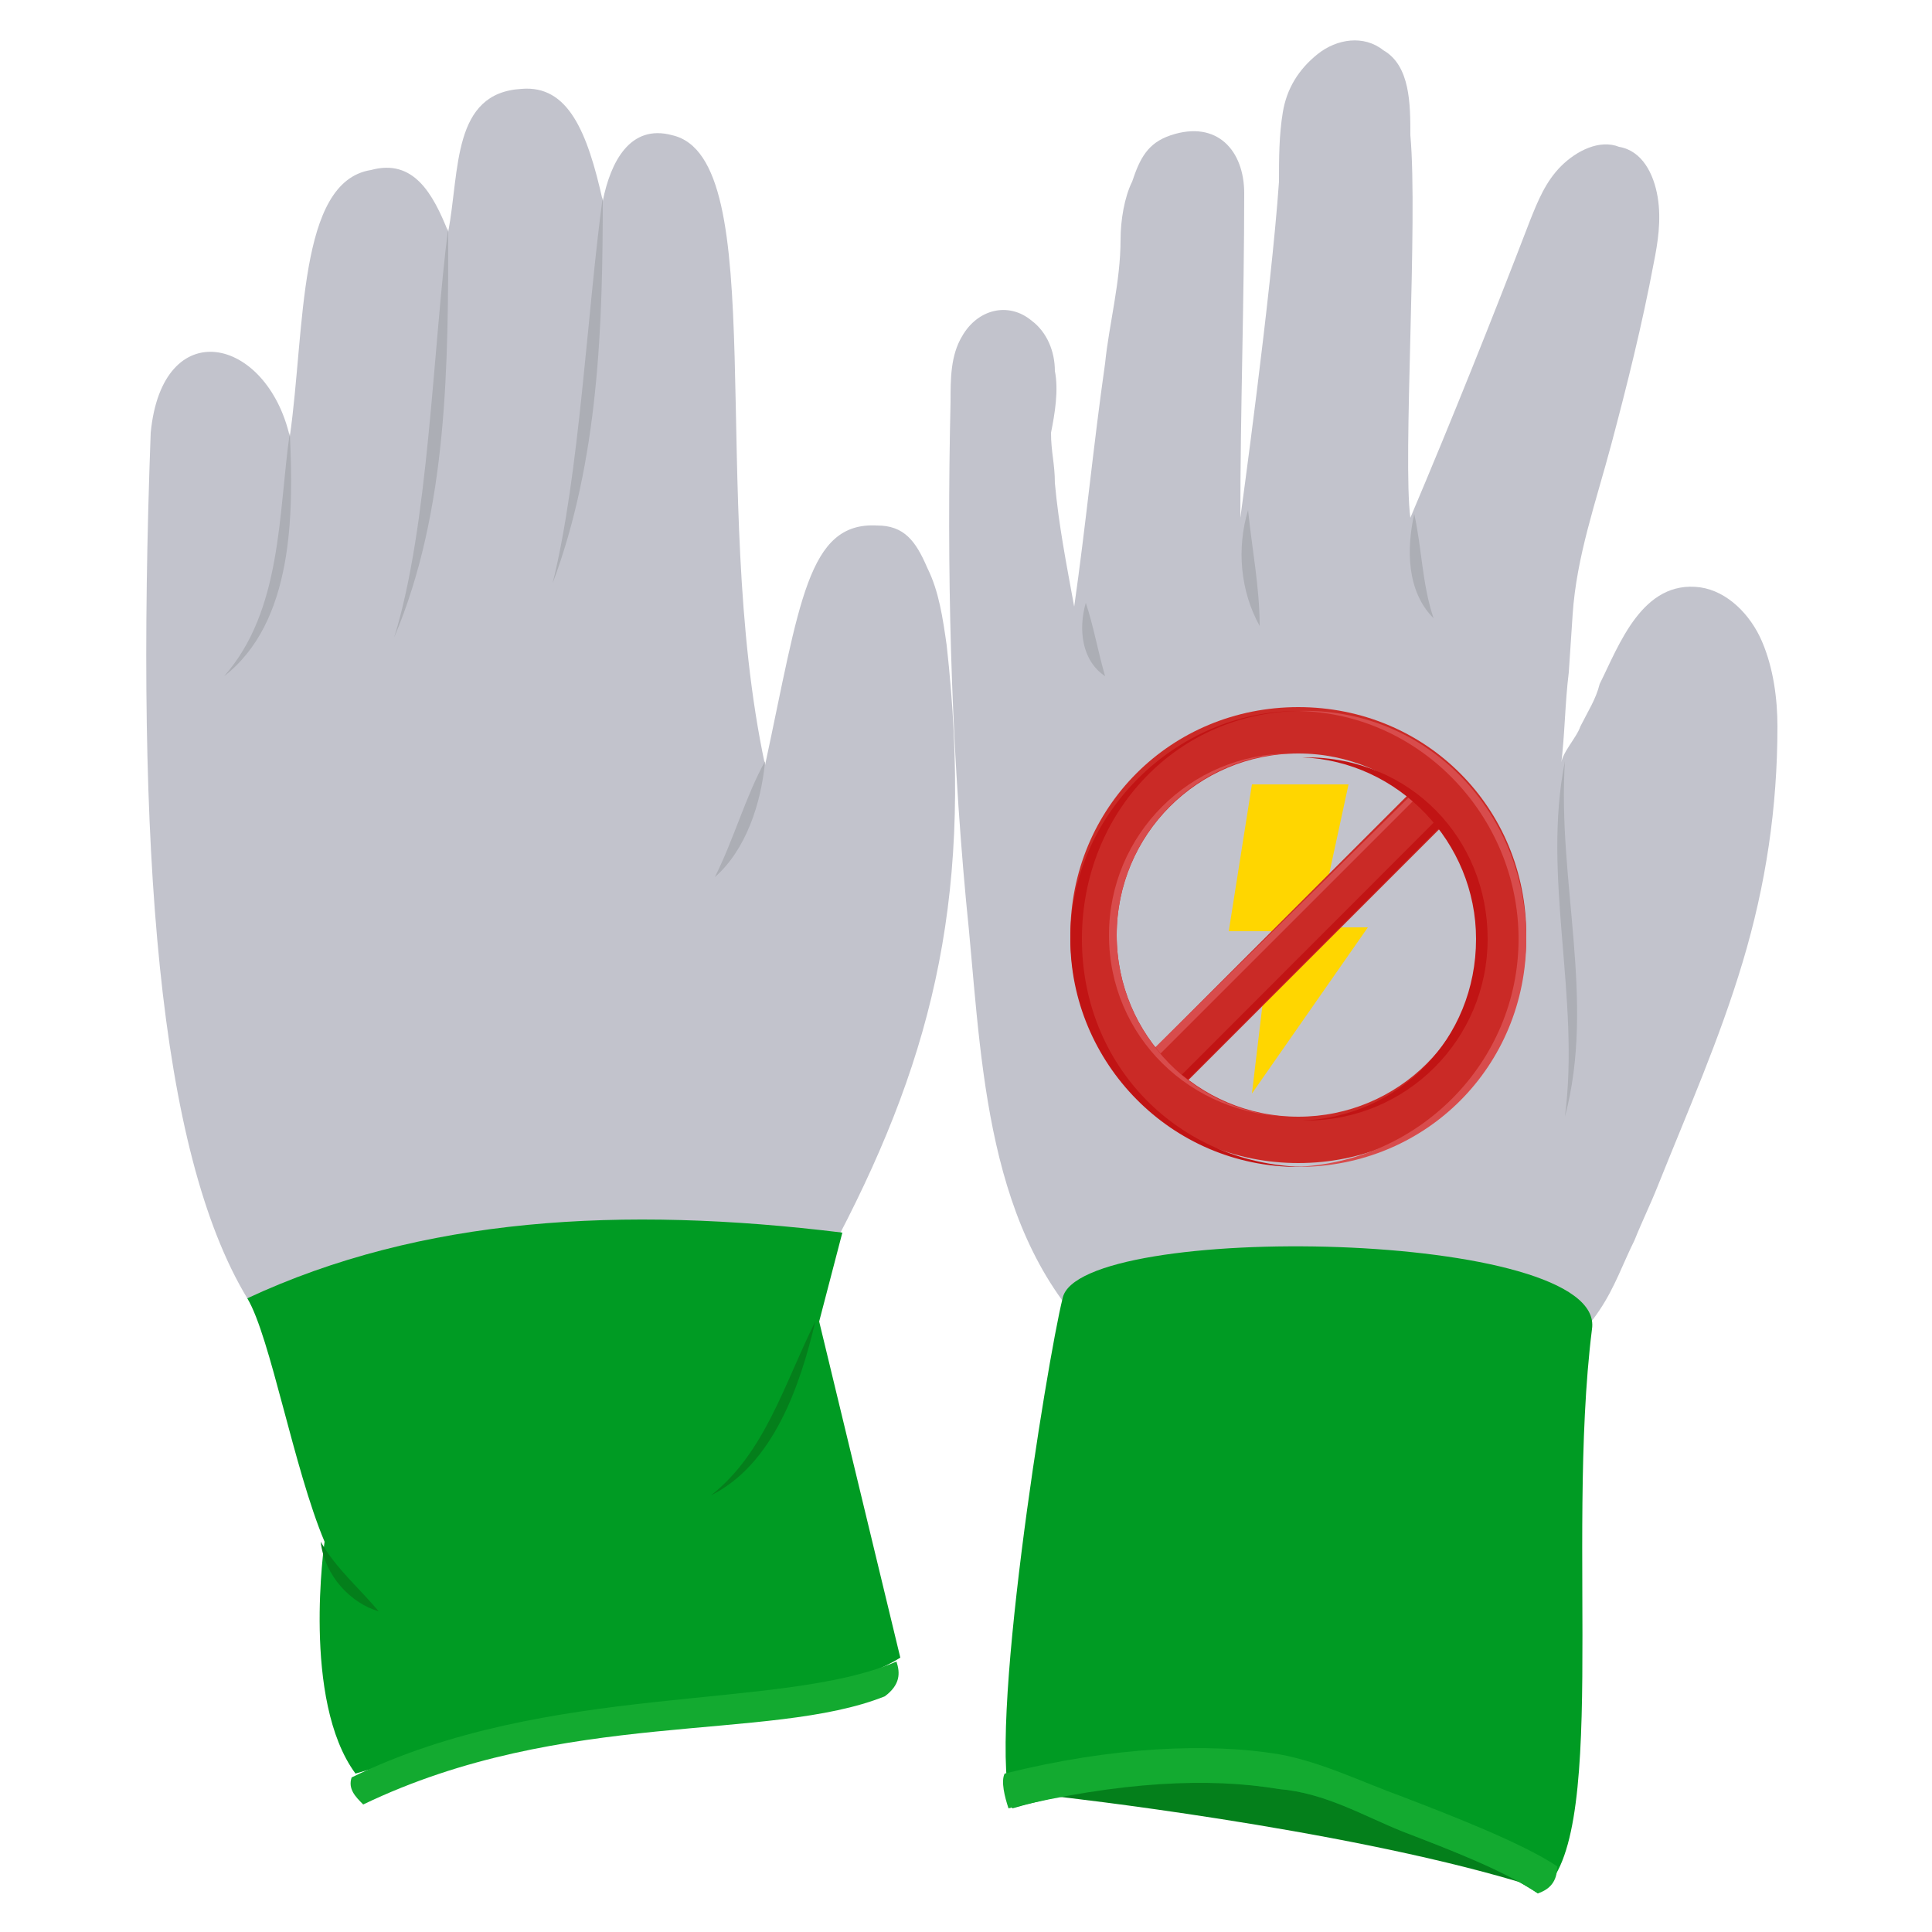
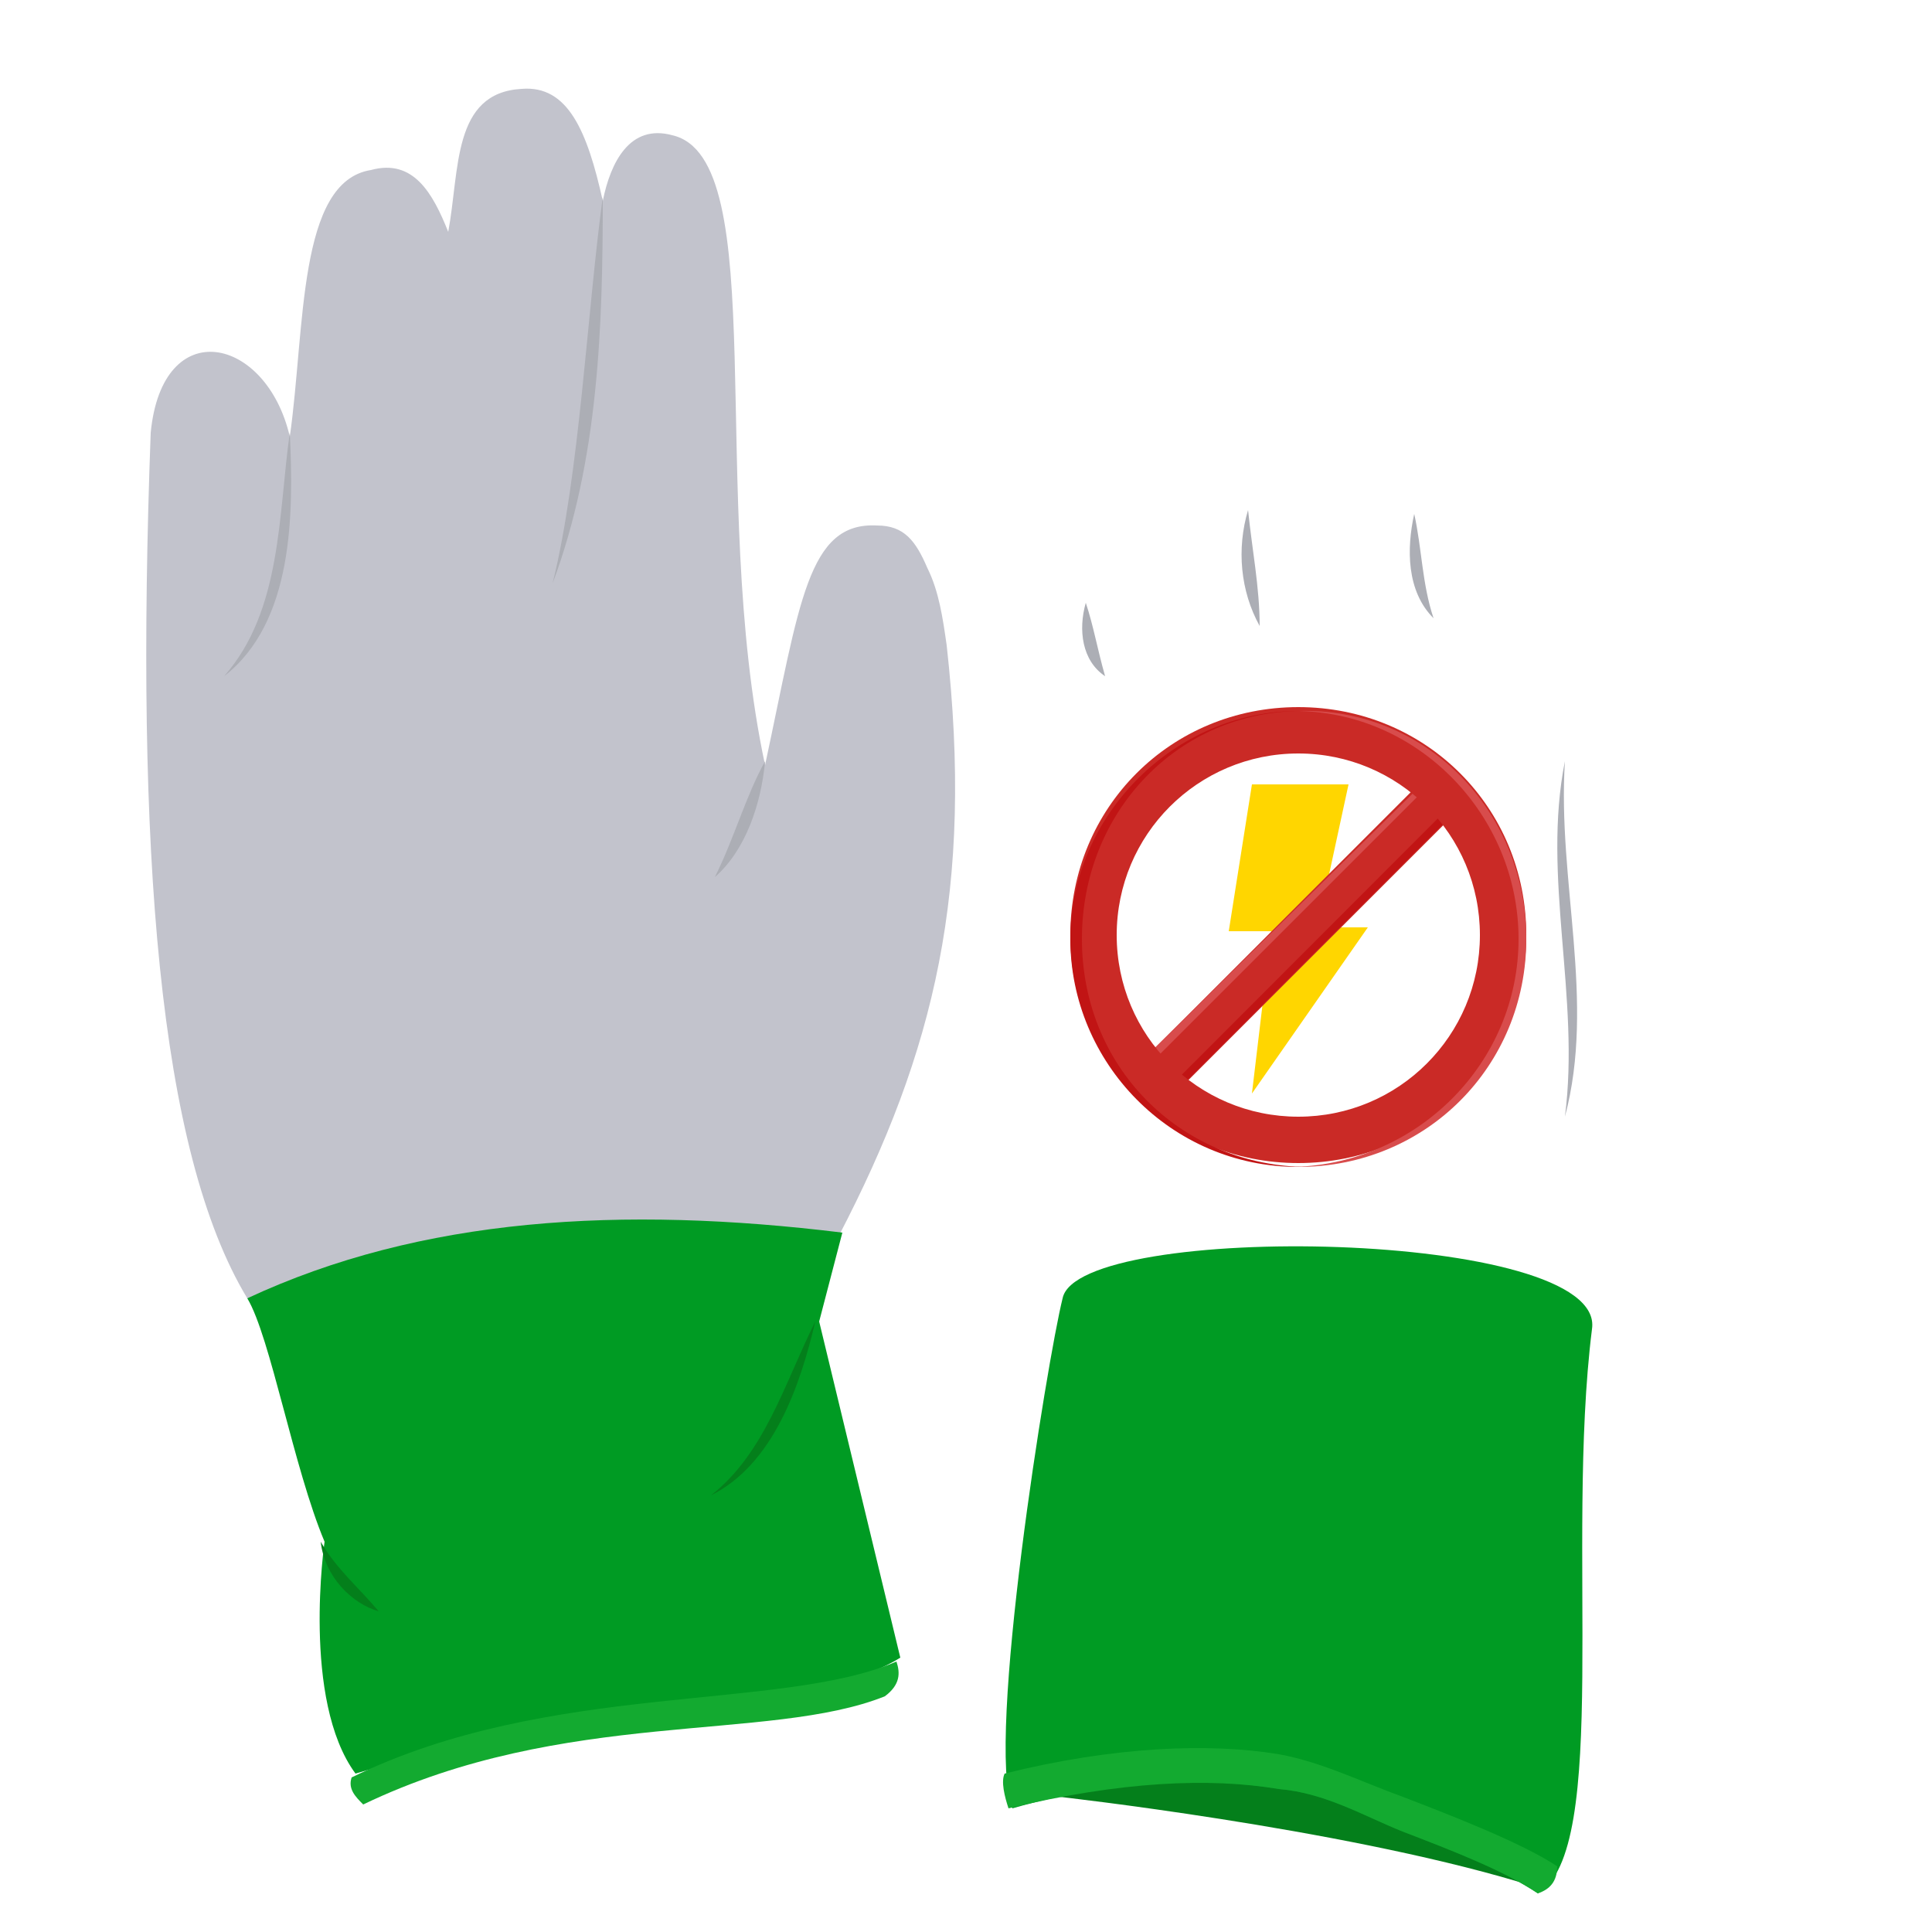
<svg xmlns="http://www.w3.org/2000/svg" xml:space="preserve" id="antistatic-gloves" x="0" y="0" style="enable-background:new 0 0 50 50" version="1.1" viewBox="0 0 50 50">
  <g>
    <g>
      <g>
        <g>
          <path d="M27.4,46.5c0,0,7.2,0.8,11.9,2.2C40,44.5,28.2,42.3,27.4,46.5z" style="fill:#047f1b" />
        </g>
      </g>
      <g>
        <g>
          <path d="M6.4,33.6C4.1,29.8,3.5,22,3.9,11.2c0.3-3.1,3-2.5,3.6,0.1c0.4-2.8,0.2-6.6,2.1-6.9c1.1-0.3,1.6,0.6,2,1.6      c0.3-1.6,0.1-3.6,1.9-3.7c1.2-0.1,1.7,1.1,2.1,2.9c0.2-1,0.7-2,1.8-1.7c2.6,0.6,0.9,9.3,2.4,16.3c0.9-4.2,1.1-6.3,2.9-6.2      c0.7,0,1,0.4,1.3,1.1c0.3,0.6,0.4,1.3,0.5,2c0.7,6.3-0.3,10.5-2.8,15.3L6.4,33.6z" style="fill:#c2c3cc" />
        </g>
      </g>
      <g>
        <g>
-           <path d="M28.2,34.5c-2.8-2.9-2.8-7.4-3.2-11.2c-0.4-4.3-0.5-8.6-0.4-12.9c0-0.6,0-1.2,0.3-1.7      c0.4-0.7,1.2-0.9,1.8-0.4c0.4,0.3,0.6,0.8,0.6,1.3c0.1,0.5,0,1.1-0.1,1.6c0,0.5,0.1,0.8,0.1,1.3c0.1,1.1,0.3,2.1,0.5,3.2      c0.3-2.1,0.5-4.2,0.8-6.3c0.1-1,0.4-2.1,0.4-3.2c0-0.5,0.1-1.1,0.3-1.5c0.2-0.6,0.4-1,1-1.2c1.2-0.4,1.9,0.4,1.9,1.5      c0,2.8-0.1,5.6-0.1,8.4c0,0,0.8-5.8,1-8.7c0-0.6,0-1.2,0.1-1.8c0.1-0.6,0.4-1.1,0.9-1.5c0.5-0.4,1.2-0.5,1.7-0.1      c0.7,0.4,0.7,1.4,0.7,2.2c0.2,2.2-0.2,8.4,0,9.9c1.1-2.6,2.1-5.1,3.1-7.7c0.2-0.5,0.4-1,0.8-1.4c0.4-0.4,1-0.7,1.5-0.5      c0.6,0.1,0.9,0.7,1,1.3s0,1.2-0.1,1.7c-0.3,1.6-0.7,3.2-1.1,4.7c-0.4,1.5-0.9,2.9-1,4.4l-0.1,1.5c-0.1,0.8-0.1,1.6-0.2,2.4      c0-0.3,0.4-0.7,0.5-1c0.2-0.4,0.4-0.7,0.5-1.1c0.5-1,1.1-2.7,2.6-2.5c0.7,0.1,1.3,0.7,1.6,1.4c0.3,0.7,0.4,1.5,0.4,2.2      c0,2.1-0.3,4.1-0.9,6.1c-0.6,2-1.4,3.8-2.2,5.8c-0.2,0.5-0.4,0.9-0.6,1.4c-0.3,0.6-0.5,1.2-0.9,1.8c-0.4,0.6-0.9,1.1-1.5,1.3      L28.2,34.5z" style="fill:#c2c3cc" />
-         </g>
+           </g>
      </g>
      <g>
        <path d="M26.2,46.8c-0.7-1.7,0.9-11.6,1.3-13.2c0.4-2,14.1-1.8,13.7,0.8C40.5,40,41.7,47.9,39.8,49     c-0.9-0.6-2.2-1.1-3.5-1.6c-1-0.4-2-1-3.2-1.1C31.3,46,29,46,26.2,46.8z" style="fill:#009b23" />
      </g>
      <g>
        <g>
          <path d="M26,45.9c2.8-0.7,5.3-0.8,7.1-0.5c1.1,0.2,2.1,0.7,3.2,1.1c1.3,0.5,3.1,1.2,4,1.8c0,0.4-0.2,0.6-0.5,0.7      c-0.9-0.6-2.2-1.1-3.5-1.6c-1-0.4-2-1-3.2-1.1c-1.8-0.3-4.1-0.2-7,0.5C26,46.5,25.9,46.1,26,45.9z" style="fill:#13aa30" />
        </g>
      </g>
      <g>
        <g>
          <path d="M6.4,33.6c0.6,1,1.2,4.4,2,6.3c0,0-0.6,4.1,0.8,6c5.3-1.6,11.7-1.5,14.1-3l-2.1-8.7l0.6-2.3      C16.1,31.2,10.9,31.5,6.4,33.6z" style="fill:#009b23" />
        </g>
      </g>
      <g>
        <g>
          <path d="M22.9,43.9c-3,1.2-8.3,0.3-13.5,2.8C9.2,46.5,9,46.3,9.1,46c5.1-2.5,11.1-1.7,14.1-3      C23.3,43.3,23.3,43.6,22.9,43.9z" style="fill:#13aa30" />
        </g>
      </g>
      <g>
        <g>
          <g>
            <path d="M21.1,34.2c-0.4,1.7-1.1,3.7-2.7,4.5C19.8,37.6,20.3,35.8,21.1,34.2L21.1,34.2z" style="fill:#047f1b" />
          </g>
        </g>
        <g>
          <g>
            <path d="M8.3,39.9c0.4,0.7,1,1.2,1.5,1.8C9.1,41.5,8.4,40.8,8.3,39.9L8.3,39.9z" style="fill:#047f1b" />
          </g>
        </g>
      </g>
      <g>
        <g>
          <path d="M15.6,5.1c0,3.3-0.1,6.8-1.3,10C15,12.3,15.2,8,15.6,5.1L15.6,5.1z" style="fill:#acaeb5" />
        </g>
        <g>
-           <path d="M11.6,5.9c0,3.5,0,7.3-1.4,10.6C11.1,13.6,11.2,9,11.6,5.9L11.6,5.9z" style="fill:#acaeb5" />
-         </g>
+           </g>
        <g>
          <g>
            <path d="M7.5,11.2c0.1,2.1,0.1,4.9-1.7,6.3C7.3,15.8,7.2,13.3,7.5,11.2L7.5,11.2z" style="fill:#acaeb5" />
          </g>
        </g>
        <g>
          <path d="M19.8,19.7c-0.1,1.1-0.5,2.3-1.3,3C19,21.7,19.3,20.6,19.8,19.7L19.8,19.7z" style="fill:#acaeb5" />
        </g>
      </g>
      <g>
        <g>
          <path d="M28.1,15.6c0.2,0.6,0.3,1.2,0.5,1.9C28,17.1,27.9,16.3,28.1,15.6L28.1,15.6z" style="fill:#acaeb5" />
        </g>
        <g>
          <path d="M32.3,13.2c0.1,1,0.3,2,0.3,3C32.1,15.3,32,14.2,32.3,13.2L32.3,13.2z" style="fill:#acaeb5" />
        </g>
        <g>
          <path d="M36.6,13.3c0.2,0.9,0.2,1.8,0.5,2.7C36.4,15.3,36.4,14.2,36.6,13.3L36.6,13.3z" style="fill:#acaeb5" />
        </g>
        <g>
          <path d="M40.5,19.7c-0.2,3.1,0.8,6.2,0,9.2C40.9,25.8,39.9,22.7,40.5,19.7L40.5,19.7z" style="fill:#acaeb5" />
        </g>
      </g>
    </g>
    <g>
      <g>
        <g>
          <polygon points="32.4 20.3 34.9 20.3 34.1 24 35.4 24 32.4 28.3 32.9 24.1 31.8 24.1" style="fill:#ffd600" />
        </g>
      </g>
      <g>
        <rect width="1.2" height="10.1" x="33" y="19.2" style="fill:#ca2a26" transform="rotate(45.001 33.6 24.26)" />
      </g>
      <g>
        <rect width="10.1" height=".2" x="28.9" y="24.5" style="fill:#c11414" transform="rotate(-45.028 33.936 24.598)" />
      </g>
      <g>
        <polygon points="36.9 20.4 29.7 27.6 29.7 27.6 29.6 27.4 36.8 20.3" style="fill:#d84c4c" />
      </g>
      <g>
        <path d="M33.6,18.3c-3.3,0-5.9,2.6-5.9,5.9s2.6,5.9,5.9,5.9s5.9-2.6,5.9-5.9S36.9,18.3,33.6,18.3z M33.6,28.9     c-2.6,0-4.7-2.1-4.7-4.7s2.1-4.7,4.7-4.7s4.7,2.1,4.7,4.7S36.2,28.9,33.6,28.9z" style="fill:#ca2a26" />
      </g>
      <g>
        <path d="M39.5,24.3c0,3.3-2.6,5.9-5.9,5.9h-0.1c3.2-0.1,5.8-2.7,5.8-5.9s-2.6-5.9-5.8-5.9h0.1     C36.9,18.3,39.5,21,39.5,24.3z" style="fill:#d84c4c" />
      </g>
      <g>
-         <path d="M33.5,28.9C33.5,28.9,33.4,28.9,33.5,28.9c-2.7,0-4.8-2.1-4.8-4.7c0-2.6,2.1-4.7,4.7-4.7c0,0,0.1,0,0.1,0     c-2.5,0-4.6,2.1-4.6,4.7C28.9,26.8,31,28.9,33.5,28.9z" style="fill:#d84c4c" />
-       </g>
+         </g>
      <g>
        <path d="M33.7,30.2h-0.1c-3.3,0-5.9-2.7-5.9-5.9s2.7-5.9,5.9-5.9h0.1C30.5,18.4,28,21,28,24.3S30.5,30.1,33.7,30.2z     " style="fill:#c11414" />
      </g>
      <g>
-         <path d="M38.5,24.3c0,2.6-2.1,4.7-4.7,4.7c0,0-0.1,0-0.1,0c2.5-0.1,4.5-2.1,4.5-4.7c0-2.5-2-4.6-4.5-4.7     c0,0,0.1,0,0.1,0C36.5,19.6,38.5,21.7,38.5,24.3z" style="fill:#c11414" />
-       </g>
+         </g>
    </g>
  </g>
</svg>